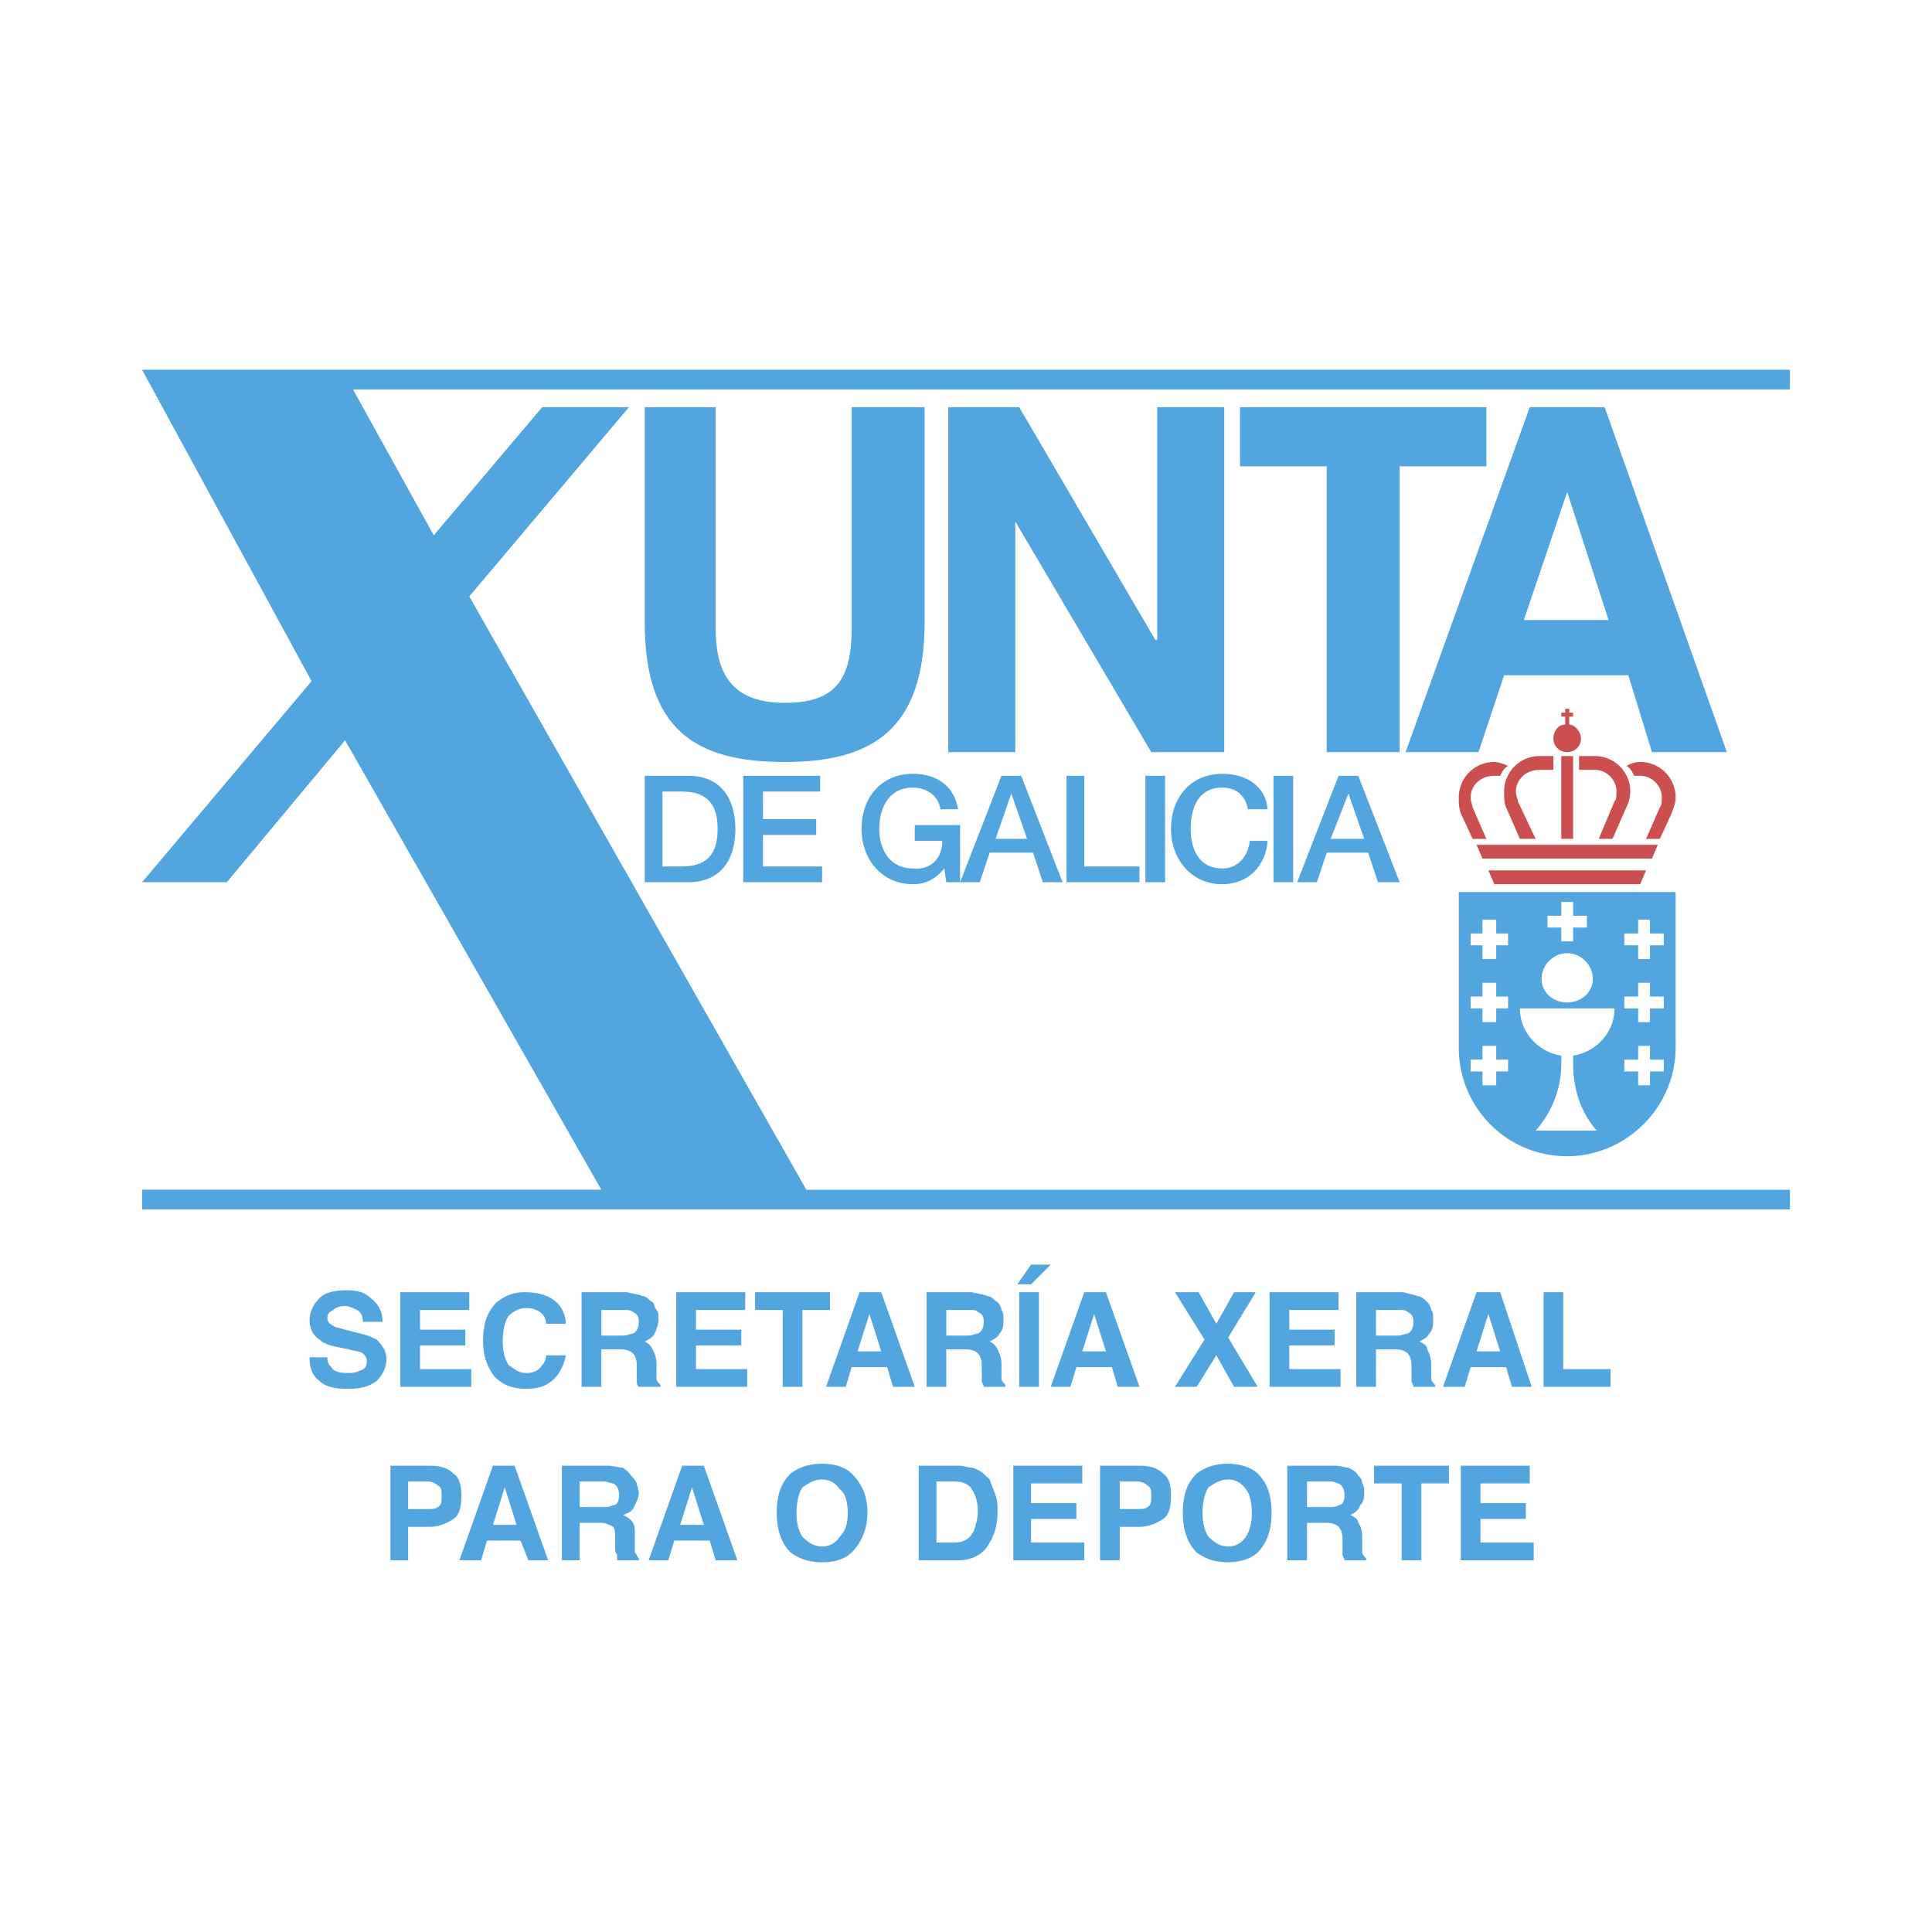
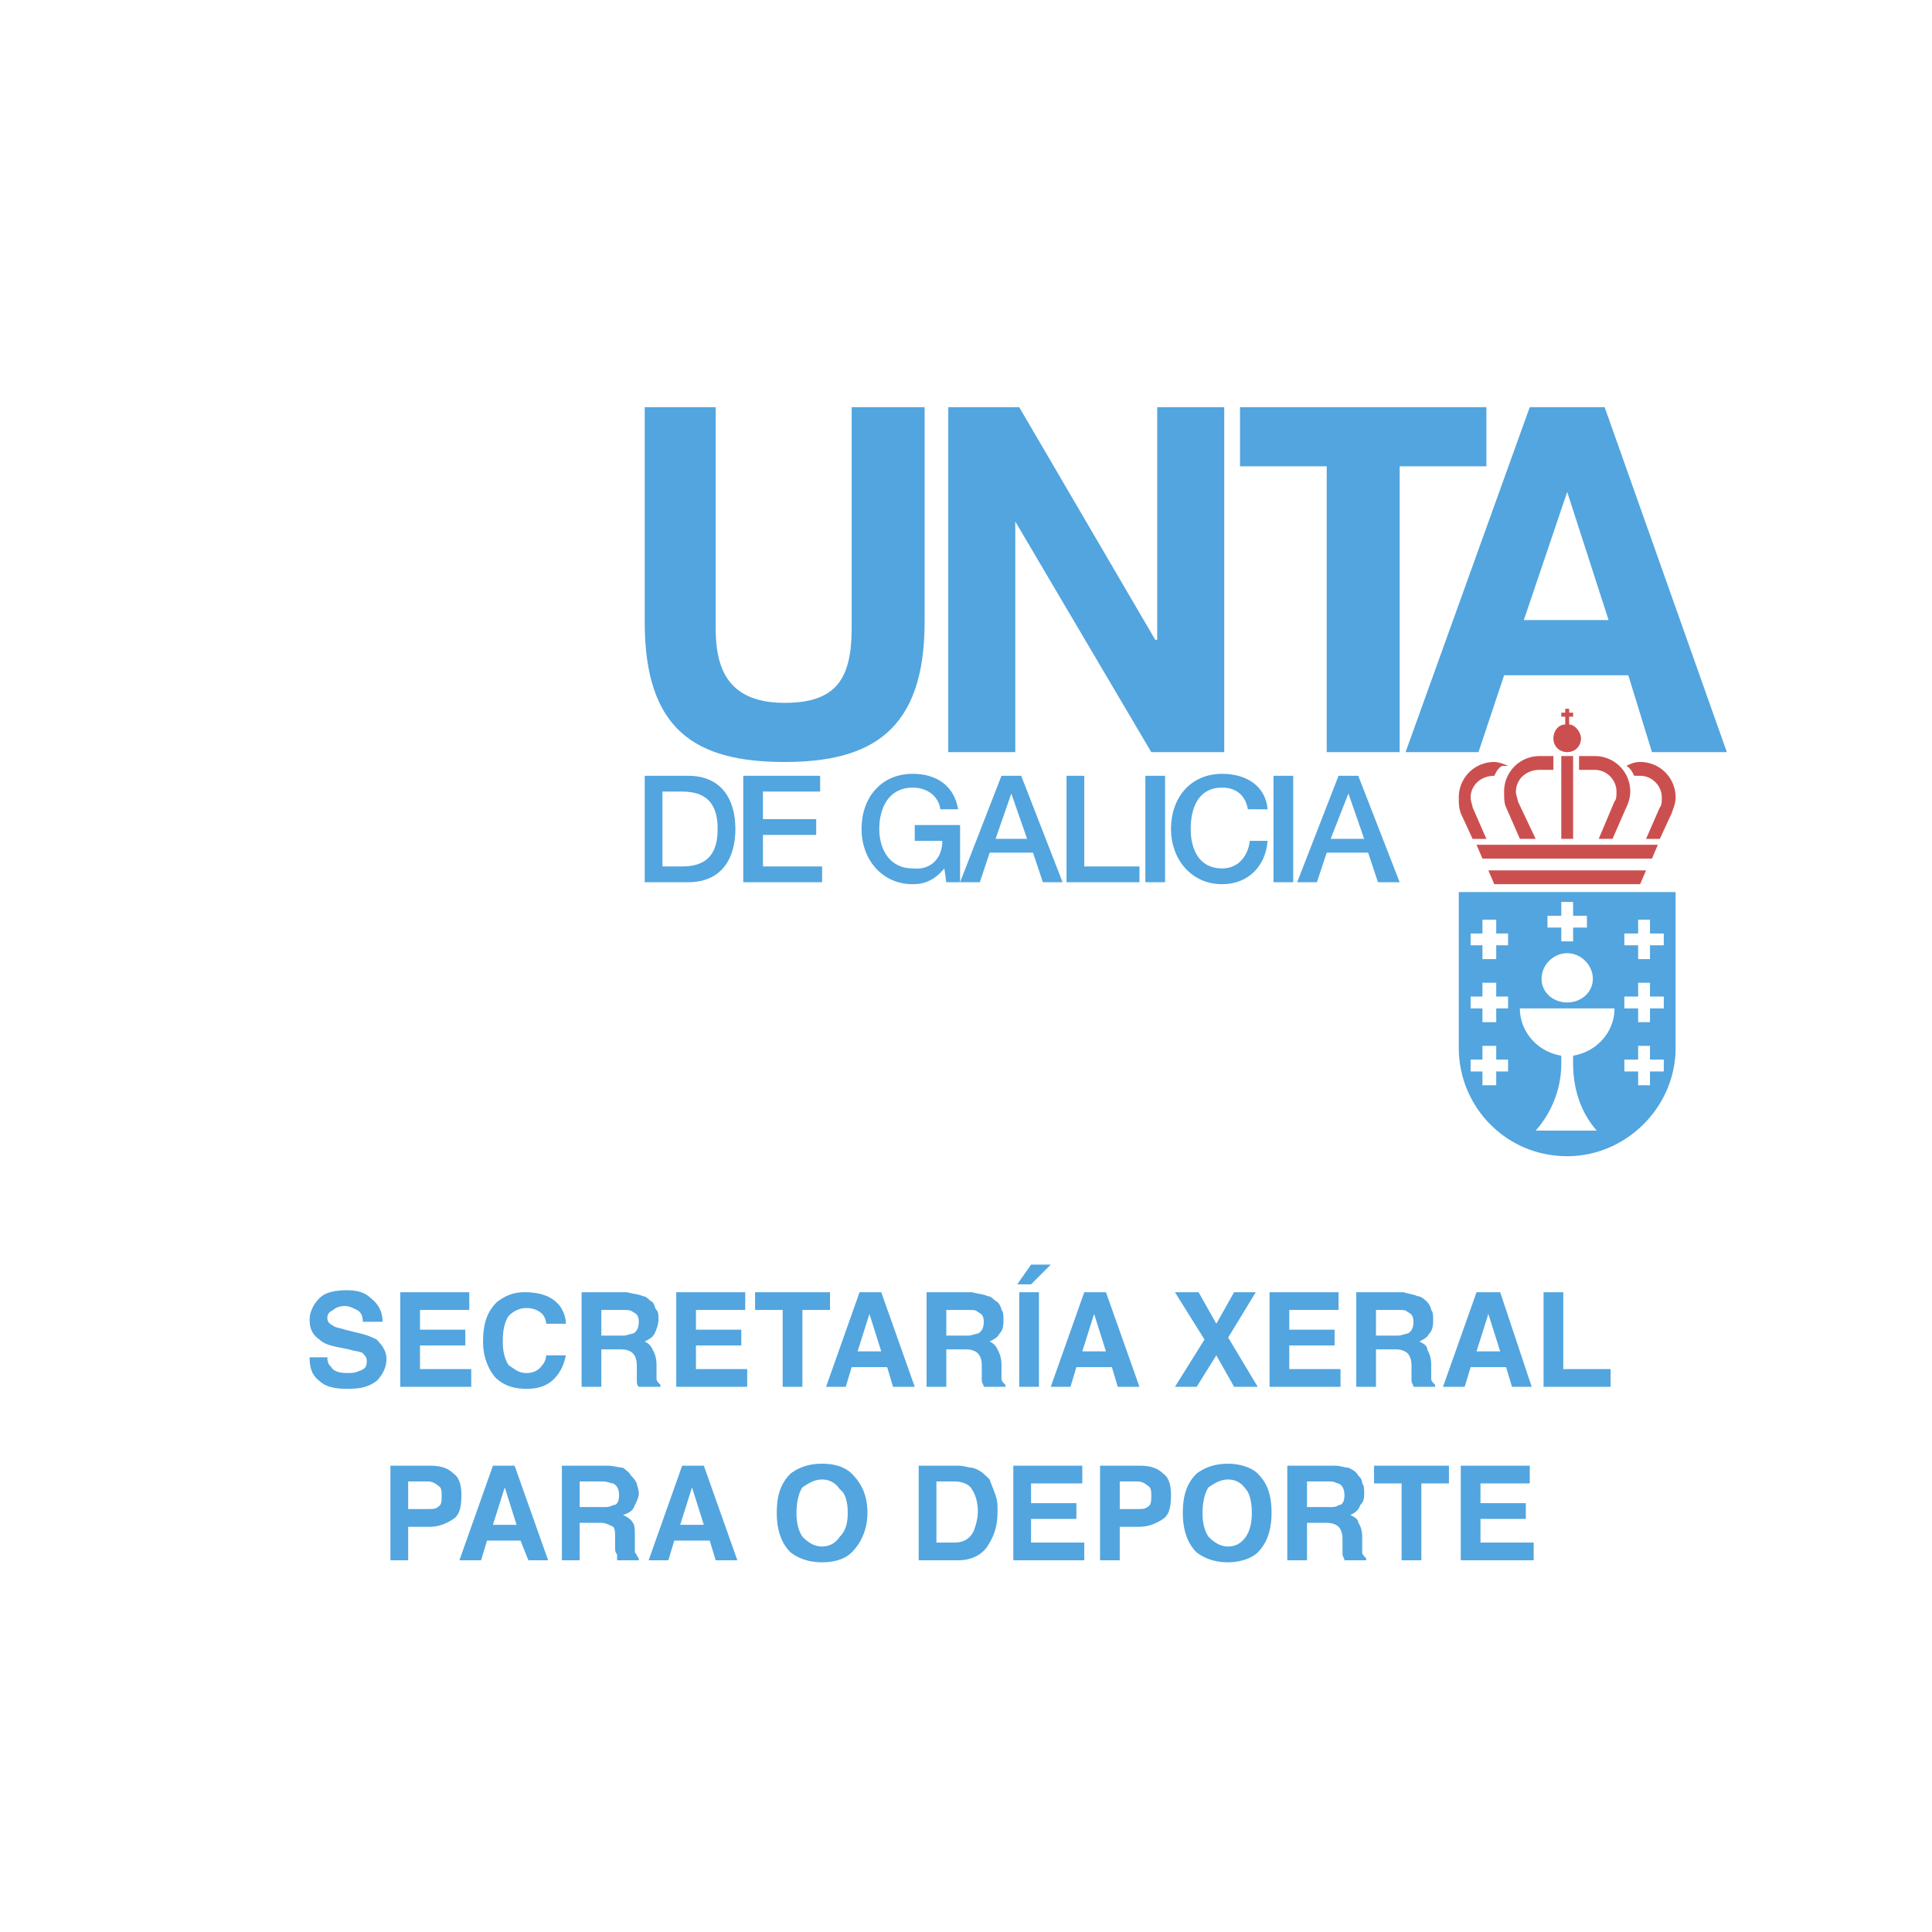
<svg xmlns="http://www.w3.org/2000/svg" width="2500" height="2500" viewBox="0 0 192.756 192.756">
  <g fill-rule="evenodd" clip-rule="evenodd">
    <path fill="#fff" d="M0 0h192.756v192.756H0V0z" />
    <path d="M92.249 62.061c0 10.816-5.31 13.963-13.963 13.963-8.85 0-13.963-3.146-13.963-13.963V40.625h7.08v22.026c0 3.736.983 7.473 6.883 7.473 5.113 0 6.687-2.36 6.687-7.473V40.625h7.277v21.436h-.001zM94.608 40.625h7.08l13.57 23.206h.197V40.625h6.686v34.416h-7.278l-13.568-23.01v23.01h-6.687V40.625zM132.367 46.524h-8.652v-5.899h24.582v5.899h-8.652v28.517h-7.278V46.524zM152.623 40.625h7.473l12.193 34.416h-7.473l-2.359-7.67h-12.391l-2.557 7.67h-7.275l12.389-34.416zm-.59 21.239h8.457l-4.131-12.783-4.326 12.783zM66.092 86.447h1.966c2.753 0 3.54-1.573 3.54-3.736 0-2.164-.787-3.737-3.54-3.737h-1.966v7.473zm-1.77-9.047h4.327c3.343 0 4.72 2.36 4.72 5.31 0 2.95-1.377 5.31-4.72 5.31h-4.327V77.4zM74.155 77.4h7.67v1.574h-5.703v2.753h5.31V83.3h-5.31v3.147h5.9v1.573h-7.867V77.4zM95.788 88.02h-1.376l-.197-1.377c-.983 1.18-1.966 1.574-3.146 1.574-3.146 0-5.113-2.557-5.113-5.506 0-3.147 1.966-5.507 5.113-5.507 2.36 0 4.13 1.18 4.523 3.54h-1.77c-.197-1.376-1.377-2.164-2.754-2.164-2.359 0-3.343 1.967-3.343 4.13 0 1.967.983 3.933 3.343 3.933 1.771.197 2.95-.983 2.95-2.753h-2.753v-1.573h4.523v5.703zM99.328 83.694h3.146L100.9 79.17l-1.572 4.524zm.59-6.294h1.967l4.129 10.62h-1.967l-.982-2.95h-4.326l-.984 2.95h-1.966l4.129-10.62zM106.408 77.4h1.77v9.047h5.506v1.573h-7.276V77.4zM114.273 77.4h1.967v10.62h-1.967V77.4zM124.5 80.744c-.195-1.18-.982-2.164-2.557-2.164-2.359 0-3.146 1.967-3.146 4.13 0 1.967.787 3.933 3.146 3.933 1.574 0 2.557-1.18 2.754-2.753h1.77c-.195 2.557-1.967 4.327-4.523 4.327-3.146 0-5.113-2.557-5.113-5.506 0-3.147 1.967-5.507 5.113-5.507 2.361 0 4.328 1.18 4.523 3.54H124.5zM127.057 77.4h1.966v10.62h-1.966V77.4zM132.76 83.694h3.344l-1.572-4.523-1.772 4.523zm.787-6.294h1.967l4.131 10.62h-2.164l-.982-2.95h-4.131l-.982 2.95h-1.967l4.128-10.62z" fill="#52a5df" />
-     <path fill="#52a5df" d="M43.279 53.408l-8.063-14.554h143.366v-1.966H14.173L31.086 67.96 14.173 88.02h8.457l11.799-14.16 25.567 44.839H14.173v1.967h164.409v-1.967H80.449l-33.63-59.195 15.93-18.879h-8.653L43.279 53.408z" />
-     <path d="M162.26 76.417c.393-.197.787-.393 1.377-.393a3.524 3.524 0 0 1 3.539 3.54c0 .59-.195.983-.393 1.574l-1.18 2.557h-1.377l1.377-3.147c.195-.197.195-.59.195-.983 0-1.18-.982-2.163-2.162-2.163h-.59c-.196-.395-.394-.788-.786-.985zM154.982 76.81v-1.376h-1.375a3.526 3.526 0 0 0-3.541 3.54c0 .59 0 1.18.197 1.573l1.377 3.147h1.572l-1.77-3.737c0-.197-.197-.59-.197-.983 0-1.18.984-2.164 2.361-2.164h1.376zM155.77 83.694h1.179v-8.26h-1.179v8.26zM150.461 76.417c-.395-.197-.984-.393-1.377-.393a3.526 3.526 0 0 0-3.541 3.54c0 .59 0 .983.197 1.574l1.18 2.557h1.377l-1.377-3.147c0-.197-.195-.59-.195-.983 0-1.18.982-2.163 2.359-2.163h.59c.197-.395.392-.788.787-.985zM164.816 85.66l.59-1.376h-18.092l.59 1.376h16.912zM163.637 88.217l.59-1.377h-15.733l.59 1.377h14.553zM157.541 76.81v-1.376h1.572a3.524 3.524 0 0 1 3.539 3.54c0 .59-.195 1.18-.393 1.573l-1.377 3.147h-1.377l1.574-3.737c.197-.197.197-.59.197-.983 0-1.18-.984-2.164-2.164-2.164h-1.571zM156.164 71.5v.787c-.787 0-1.182.787-1.182 1.376 0 .787.592 1.377 1.377 1.377.787 0 1.377-.59 1.377-1.377 0-.59-.59-1.376-1.18-1.376V71.5h.393v-.394h-.393v-.393h-.393v.393h-.395v.394h.396z" fill="#cc4f4f" />
+     <path d="M162.26 76.417c.393-.197.787-.393 1.377-.393a3.524 3.524 0 0 1 3.539 3.54c0 .59-.195.983-.393 1.574l-1.18 2.557h-1.377l1.377-3.147c.195-.197.195-.59.195-.983 0-1.18-.982-2.163-2.162-2.163h-.59c-.196-.395-.394-.788-.786-.985zM154.982 76.81v-1.376h-1.375a3.526 3.526 0 0 0-3.541 3.54c0 .59 0 1.18.197 1.573l1.377 3.147h1.572l-1.77-3.737c0-.197-.197-.59-.197-.983 0-1.18.984-2.164 2.361-2.164h1.376zM155.77 83.694h1.179v-8.26h-1.179v8.26zM150.461 76.417c-.395-.197-.984-.393-1.377-.393a3.526 3.526 0 0 0-3.541 3.54c0 .59 0 .983.197 1.574l1.18 2.557h1.377l-1.377-3.147c0-.197-.195-.59-.195-.983 0-1.18.982-2.163 2.359-2.163c.197-.395.392-.788.787-.985zM164.816 85.66l.59-1.376h-18.092l.59 1.376h16.912zM163.637 88.217l.59-1.377h-15.733l.59 1.377h14.553zM157.541 76.81v-1.376h1.572a3.524 3.524 0 0 1 3.539 3.54c0 .59-.195 1.18-.393 1.573l-1.377 3.147h-1.377l1.574-3.737c.197-.197.197-.59.197-.983 0-1.18-.984-2.164-2.164-2.164h-1.571zM156.164 71.5v.787c-.787 0-1.182.787-1.182 1.376 0 .787.592 1.377 1.377 1.377.787 0 1.377-.59 1.377-1.377 0-.59-.59-1.376-1.18-1.376V71.5h.393v-.394h-.393v-.393h-.393v.393h-.395v.394h.396z" fill="#cc4f4f" />
    <path d="M163.439 101.982h1.18v-1.375h1.377v-1.182h-1.377V98.05h-1.18v1.375h-1.377v1.182h1.377v1.375zm0-6.292h1.18v-1.376h1.377v-1.18h-1.377v-1.376h-1.18v1.376h-1.377v1.18h1.377v1.376zm-15.535 12.585h1.375V106.9h1.182v-1.18h-1.182v-1.377h-1.375v1.377h-1.18v1.18h1.18v1.375zm0-6.293h1.375v-1.375h1.182v-1.182h-1.182V98.05h-1.375v1.375h-1.18v1.182h1.18v1.375zm0-6.292h1.375v-1.376h1.182v-1.18h-1.182v-1.376h-1.375v1.376h-1.18v1.18h1.18v1.376zm7.866-1.77h1.18v-1.376h1.377v-1.18h-1.377v-1.376h-1.18v1.376h-1.377v1.18h1.377v1.376zm.589 6.096c1.377 0 2.557-.982 2.557-2.359s-1.18-2.556-2.557-2.556-2.557 1.179-2.557 2.556 1.18 2.359 2.557 2.359zm7.08 8.259h1.18V106.9h1.377v-1.18h-1.377v-1.377h-1.18v1.377h-1.377v1.18h1.377v1.375zm-17.896-19.272h21.633v15.536c0 5.9-4.916 10.816-10.816 10.816-6.096 0-10.816-4.916-10.816-10.816V89.003h-.001zm11.406 16.323c2.361-.393 4.131-2.359 4.131-4.719h-9.439c0 2.359 1.77 4.326 4.129 4.719v.787c0 2.557-.982 4.916-2.557 6.686h6.098c-1.574-1.77-2.361-4.129-2.361-6.686l-.001-.787zM43.672 148.199a1.5 1.5 0 0 0-.983-.395h-1.966v2.754h1.966c.394 0 .787 0 .983-.197.394-.195.394-.59.394-1.18 0-.392 0-.786-.394-.982zm1.574 3.344c-.59.393-1.376.785-2.359.785h-2.164v3.344h-1.77v-9.439h3.934c.983 0 1.77.197 2.359.787.59.393.787 1.18.787 2.162 0 1.179-.197 1.966-.787 2.361zM49.179 152.133h2.36l-1.18-3.738-1.18 3.738zm0-5.901h2.163l3.344 9.439h-1.967l-.787-1.967h-3.344l-.59 1.967h-2.163l3.344-9.439zM57.833 147.805v2.557h2.359c.394 0 .59 0 .983-.195.394 0 .59-.395.59-.984s-.197-.982-.59-1.18c-.196 0-.59-.197-.983-.197h-2.359v-.001zm4.326-1.375c.197.195.59.393.787.785.197.197.394.395.59.787 0 .197.196.59.196.984 0 .393-.196.785-.393 1.18-.197.59-.59.785-1.18.982.394.197.787.395.983.787.197.197.197.787.197 1.377v1.572c.197.197.197.395.393.59v.197h-2.163v-.59c-.197-.197-.197-.393-.197-.787v-.787c0-.59 0-.982-.197-1.18-.393-.195-.787-.393-1.18-.393h-2.163v3.736h-1.771v-9.439h4.523c.591.001 1.182.199 1.575.199zM67.862 152.133h2.36l-1.18-3.738-1.18 3.738zm.197-5.901h2.164l3.343 9.439h-2.164l-.59-1.967h-3.54l-.59 1.967h-1.967l3.344-9.439zM83.792 153.312c.59-.59.787-1.377.787-2.361 0-.982-.197-1.965-.787-2.359-.393-.59-.983-.982-1.77-.982s-1.377.393-1.967.785c-.394.592-.59 1.574-.59 2.557 0 .984.196 1.771.59 2.361.59.59 1.18.982 1.967.982.786 0 1.376-.393 1.77-.983zm1.18 1.573c-.59.59-1.573.984-2.95.984-1.377 0-2.36-.395-3.146-.984-.983-.982-1.377-2.359-1.377-3.934 0-1.77.394-2.949 1.377-3.932.786-.59 1.77-.984 3.146-.984s2.359.395 2.95.984c.983.982 1.573 2.162 1.573 3.932 0 1.574-.59 2.951-1.573 3.934zM93.428 147.805v6.098h1.77c.983 0 1.574-.395 1.966-1.18.197-.59.395-1.18.395-1.967s-.197-1.574-.59-2.164c-.197-.393-.787-.787-1.771-.787h-1.77zm3.54-1.375c.786.195 1.18.59 1.77 1.18.197.59.393.982.59 1.572s.197.984.197 1.574c0 1.18-.197 2.162-.787 3.146-.59 1.18-1.77 1.77-3.147 1.77h-3.933v-9.439h3.933c.59-.001.984.197 1.377.197zM107.98 148.002h-5.113v1.967h4.524v1.574h-4.524v2.359h5.311v1.77h-7.08v-9.44h6.882v1.77zM114.471 148.199a1.501 1.501 0 0 0-.982-.395h-1.771v2.754h1.771c.393 0 .785 0 .982-.197.393-.195.393-.59.393-1.18-.001-.392-.001-.786-.393-.982zm1.574 3.344c-.59.393-1.377.785-2.361.785h-1.967v3.344h-1.965v-9.439h3.932c.984 0 1.771.197 2.361.787.59.393.785 1.18.785 2.162 0 1.179-.195 1.966-.785 2.361zM124.305 153.312c.393-.59.59-1.377.59-2.361 0-.982-.197-1.965-.59-2.359-.395-.59-.984-.982-1.77-.982-.787 0-1.377.393-1.967.785-.395.592-.59 1.574-.59 2.557 0 .984.195 1.771.59 2.361.59.59 1.18.982 1.967.982.785 0 1.375-.393 1.77-.983zm1.179 1.573c-.59.59-1.77.984-2.949.984-1.377 0-2.361-.395-3.148-.984-.982-.982-1.375-2.359-1.375-3.934 0-1.77.393-2.949 1.375-3.932.787-.59 1.771-.984 3.148-.984 1.18 0 2.359.395 2.949.984.982.982 1.377 2.162 1.377 3.932 0 1.574-.394 2.951-1.377 3.934zM130.4 147.805v2.557h2.164c.393 0 .787 0 .982-.195.395 0 .59-.395.59-.984s-.195-.982-.59-1.18c-.195 0-.393-.197-.787-.197H130.4v-.001zm4.131-1.375c.393.195.785.393.982.785.197.197.395.395.395.787.195.197.195.59.195.984 0 .393 0 .785-.393 1.18-.197.59-.59.785-.984.982.395.197.787.395.787.787.197.197.395.787.395 1.377v1.572c0 .197.195.395.393.59v.197h-2.164c0-.197-.195-.393-.195-.59v-1.574c0-.59-.197-.982-.395-1.18-.195-.195-.59-.393-1.18-.393H130.4v3.736h-1.967v-9.439h4.721c.59.001.983.199 1.377.199zM144.561 146.232v1.77h-2.754v7.67h-1.967v-7.67h-2.752v-1.77h7.473zM152.623 148.002h-4.916v1.967h4.523v1.574h-4.523v2.359h5.311v1.77h-7.278v-9.44h6.883v1.77zM32.66 135.416c0 .59.196.787.393.982.197.395.787.59 1.573.59.394 0 .787 0 1.18-.195.59-.197.787-.395.787-.984 0-.393-.197-.59-.394-.787-.196-.195-.787-.195-1.376-.393l-.983-.197c-.983-.195-1.573-.393-1.967-.785-.59-.395-.983-.984-.983-1.967 0-.787.393-1.574.983-2.164.59-.59 1.573-.787 2.753-.787.983 0 1.77.197 2.36.787.787.59 1.18 1.377 1.18 2.359h-1.967c0-.59-.196-.982-.59-1.18-.393-.195-.787-.393-1.18-.393-.59 0-.983.197-1.18.393-.394.197-.59.395-.59.787s.196.59.59.787c.196.195.59.195 1.18.393l1.574.393c.787.197 1.18.395 1.573.592.59.59.983 1.18.983 1.967 0 .785-.394 1.572-.983 2.162-.787.59-1.573.787-2.95.787-1.18 0-2.163-.197-2.753-.787-.786-.59-.983-1.377-.983-2.359h1.77v-.001zM46.819 130.695h-4.916v1.967h4.523v1.574h-4.523v2.36h5.113v1.769h-7.08v-9.439h6.883v1.769zM49.572 129.91c.787-.592 1.574-.984 2.753-.984 1.573 0 2.753.393 3.54 1.377.394.59.59 1.18.59 1.77h-1.967c0-.393-.196-.787-.393-.982-.393-.395-.983-.59-1.573-.59-.787 0-1.376.393-1.77.785-.393.59-.59 1.377-.59 2.557 0 .984.197 1.771.59 2.361.59.393.983.785 1.77.785.59 0 1.18-.195 1.573-.785.197-.197.393-.59.393-.984h1.967c-.196.984-.59 1.77-1.18 2.359-.787.787-1.771.984-2.753.984-1.376 0-2.36-.393-3.146-1.18-.787-.984-1.18-2.164-1.18-3.541 0-1.77.393-2.949 1.376-3.932zM59.996 130.695v2.557h2.163c.394 0 .787-.197.983-.197.394-.195.59-.59.59-1.18s-.196-.785-.59-.982c-.197-.197-.59-.197-.983-.197h-2.163v-.001zm4.129-1.377c.394 0 .59.395.983.592.196.195.196.59.394.785.196.197.196.59.196.984 0 .393-.196.982-.394 1.375-.196.395-.59.592-.983.787.393.197.59.395.787.787.196.393.394.787.394 1.574v1.375c0 .197.196.395.393.592v.195h-2.164c-.196-.195-.196-.393-.196-.59v-1.572c0-.59-.197-.984-.394-1.182-.197-.195-.59-.393-1.18-.393h-1.967v3.736h-1.967v-9.439h4.523c.789.199 1.182.199 1.575.394zM74.352 130.695h-4.917v1.967h4.523v1.574h-4.523v2.36h5.113v1.769h-7.079v-9.439h6.883v1.769zM82.808 128.926v1.769h-2.753v7.67h-1.967v-7.67h-2.753v-1.769h7.473zM85.562 134.826h2.36l-1.18-3.736-1.18 3.736zm.196-5.9h2.163l3.344 9.439h-2.164l-.59-1.967h-3.54l-.59 1.967h-1.966l3.343-9.439zM94.412 130.695v2.557h2.163c.394 0 .787-.197.984-.197.393-.195.59-.59.59-1.18s-.197-.785-.59-.982c-.197-.197-.395-.197-.984-.197h-2.163v-.001zm4.129-1.377c.395 0 .59.395.984.592.195.195.393.59.393.785.197.197.197.59.197.984 0 .393 0 .982-.395 1.375-.195.395-.59.592-.982.787.393.197.59.395.787.787.195.393.393.787.393 1.574v1.375c0 .197.197.395.393.592v.195h-2.162c0-.195-.197-.393-.197-.59v-1.572c0-.59-.197-.984-.393-1.182-.197-.195-.59-.393-1.181-.393h-1.966v3.736h-1.967v-9.439h4.523c.786.199 1.18.199 1.573.394zM101.688 128.926h1.967v9.439h-1.967v-9.439zm3.146-2.754l-1.967 1.967h-1.375l1.375-1.967h1.967zM107.98 134.826h2.361l-1.18-3.736-1.181 3.736zm.198-5.9h2.164l3.342 9.439h-2.162l-.59-1.967h-3.541l-.59 1.967h-1.967l3.344-9.439zM119.387 138.365h-2.162l2.949-4.719-2.949-4.72h2.359l1.77 3.146 1.771-3.146h2.162l-2.752 4.523 2.949 4.916h-2.359l-1.771-3.146-1.967 3.146zM133.547 130.695h-4.916v1.967h4.523v1.574h-4.523v2.36h5.113v1.769h-7.08v-9.439h6.883v1.769zM137.283 130.695v2.557h2.164c.393 0 .787-.197.982-.197.395-.195.59-.59.59-1.18s-.195-.785-.59-.982c-.195-.197-.393-.197-.982-.197h-2.164v-.001zm4.131-1.377c.393 0 .787.395.982.592.197.195.395.59.395.785.195.197.195.59.195.984 0 .393 0 .982-.393 1.375-.197.395-.59.592-.984.787.395.197.787.395.787.787.197.393.395.787.395 1.574v1.375c0 .197.195.395.393.592v.195h-2.164c0-.195-.195-.393-.195-.59v-1.572c0-.59-.197-.984-.395-1.182-.195-.195-.59-.393-1.18-.393h-1.967v3.736h-1.967v-9.439h4.721c.59.199.983.199 1.377.394zM147.314 134.826h2.359l-1.18-3.736-1.179 3.736zm0-5.9h2.359l3.146 9.439h-1.967l-.59-1.967h-3.539l-.592 1.967h-2.162l3.345-9.439zM154 128.926h1.967v7.67h4.721v1.769H154v-9.439z" fill="#52a5df" />
  </g>
</svg>